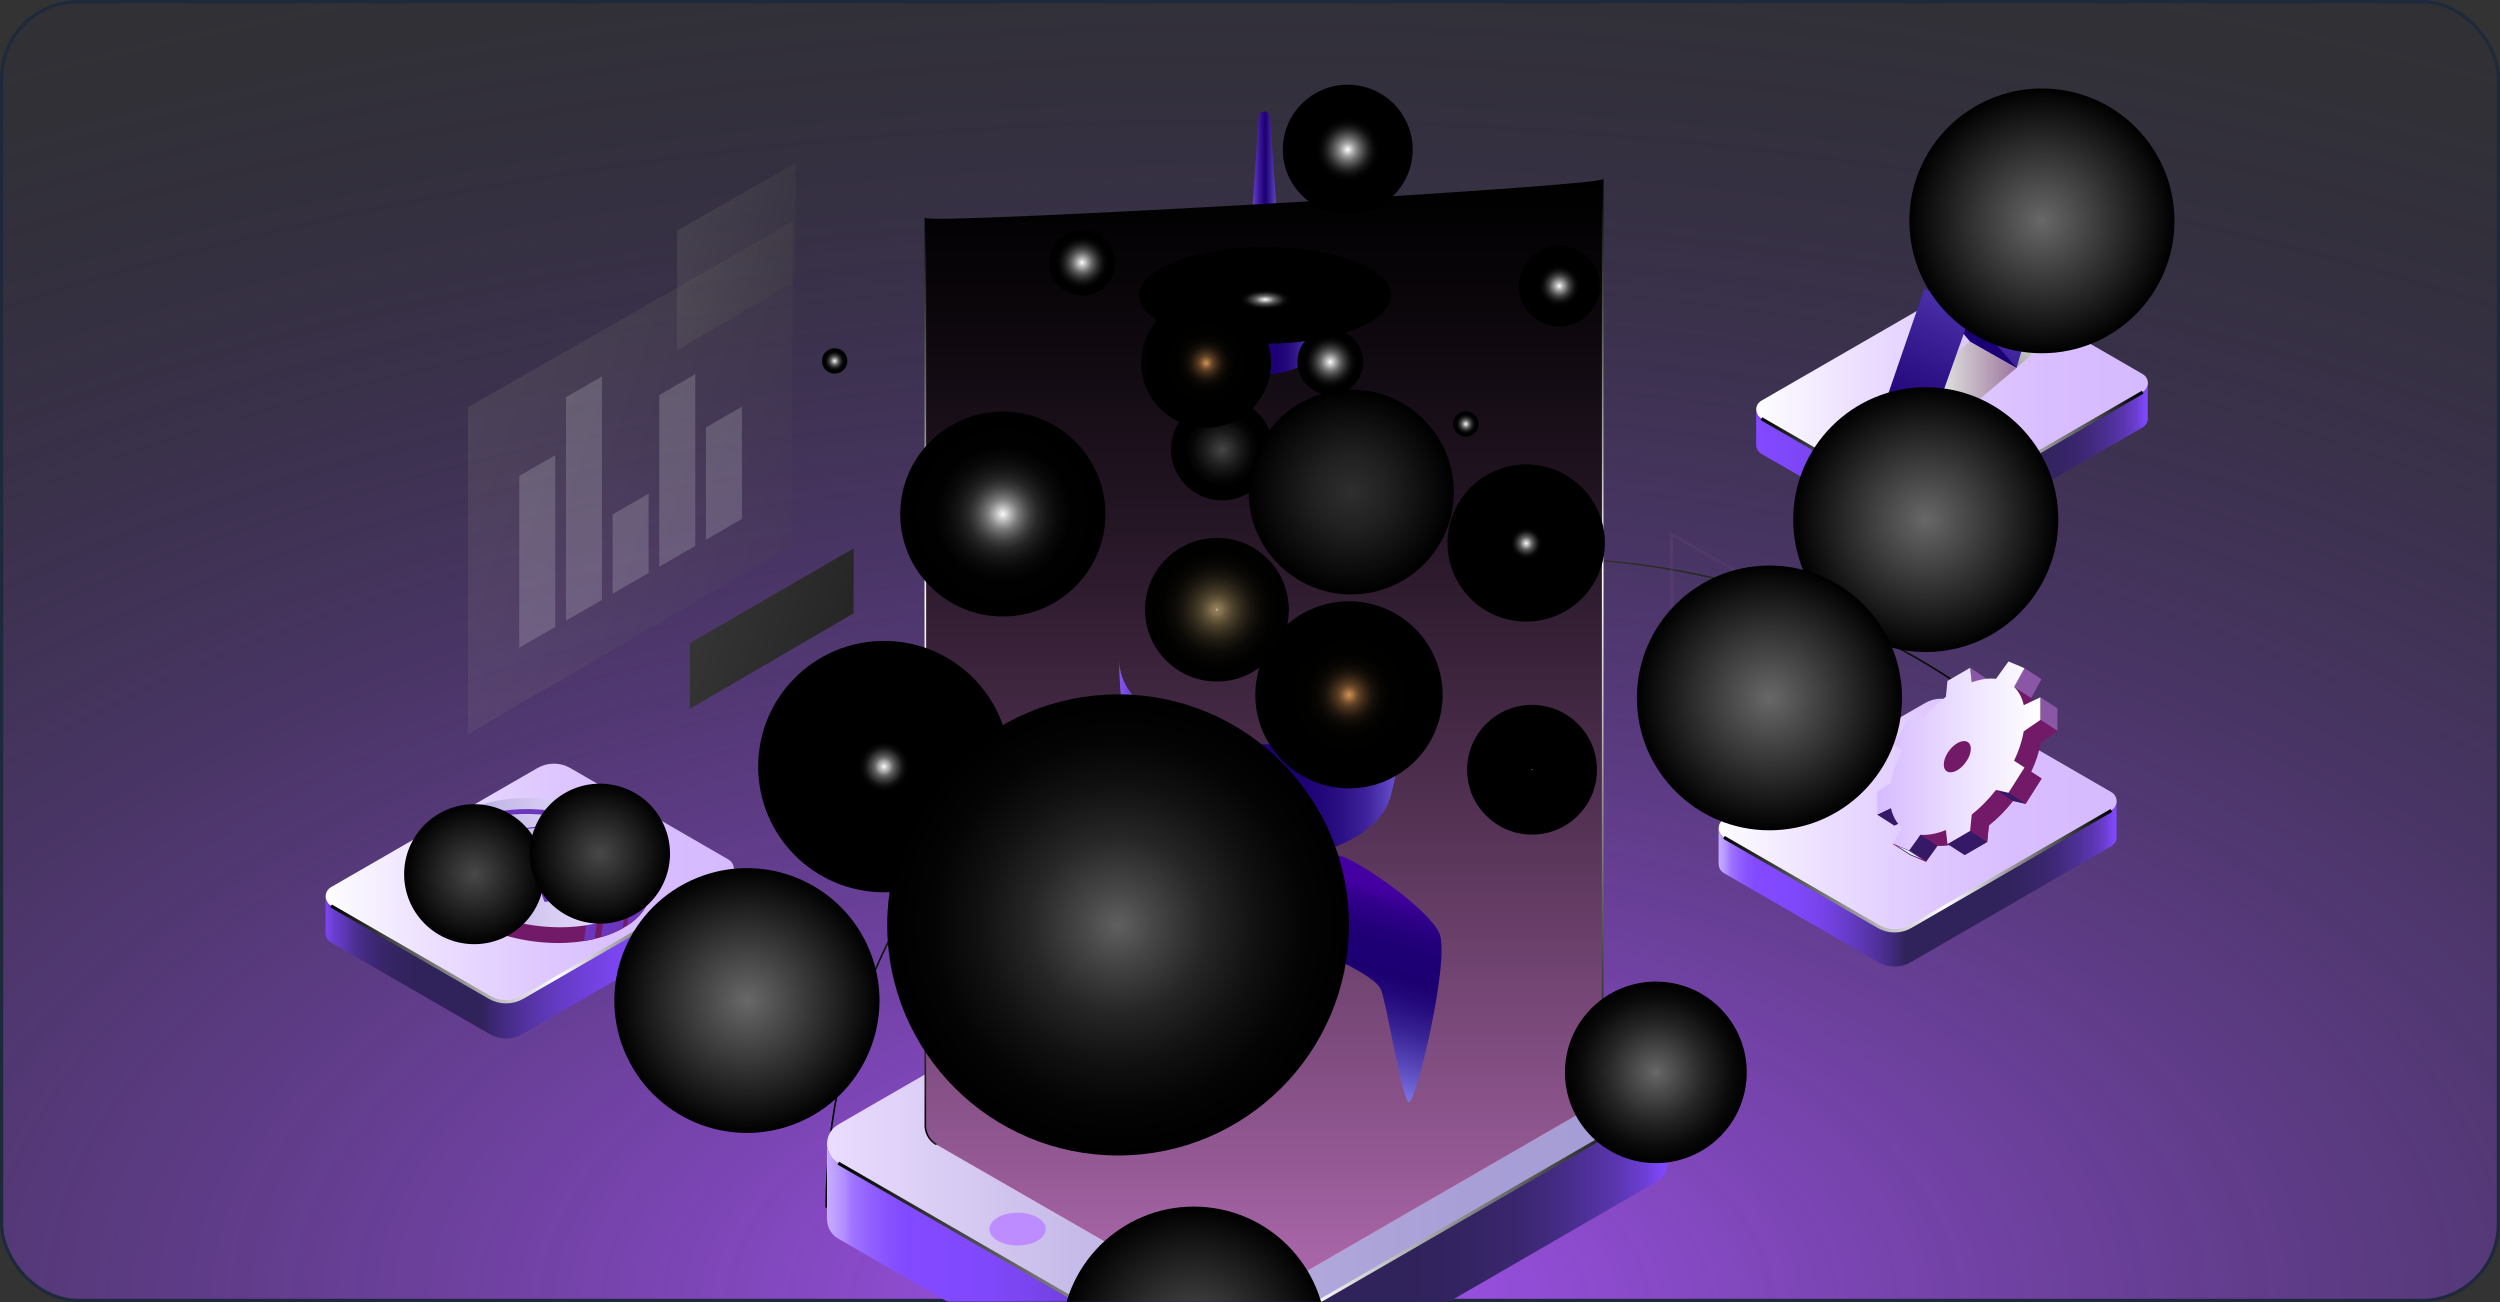
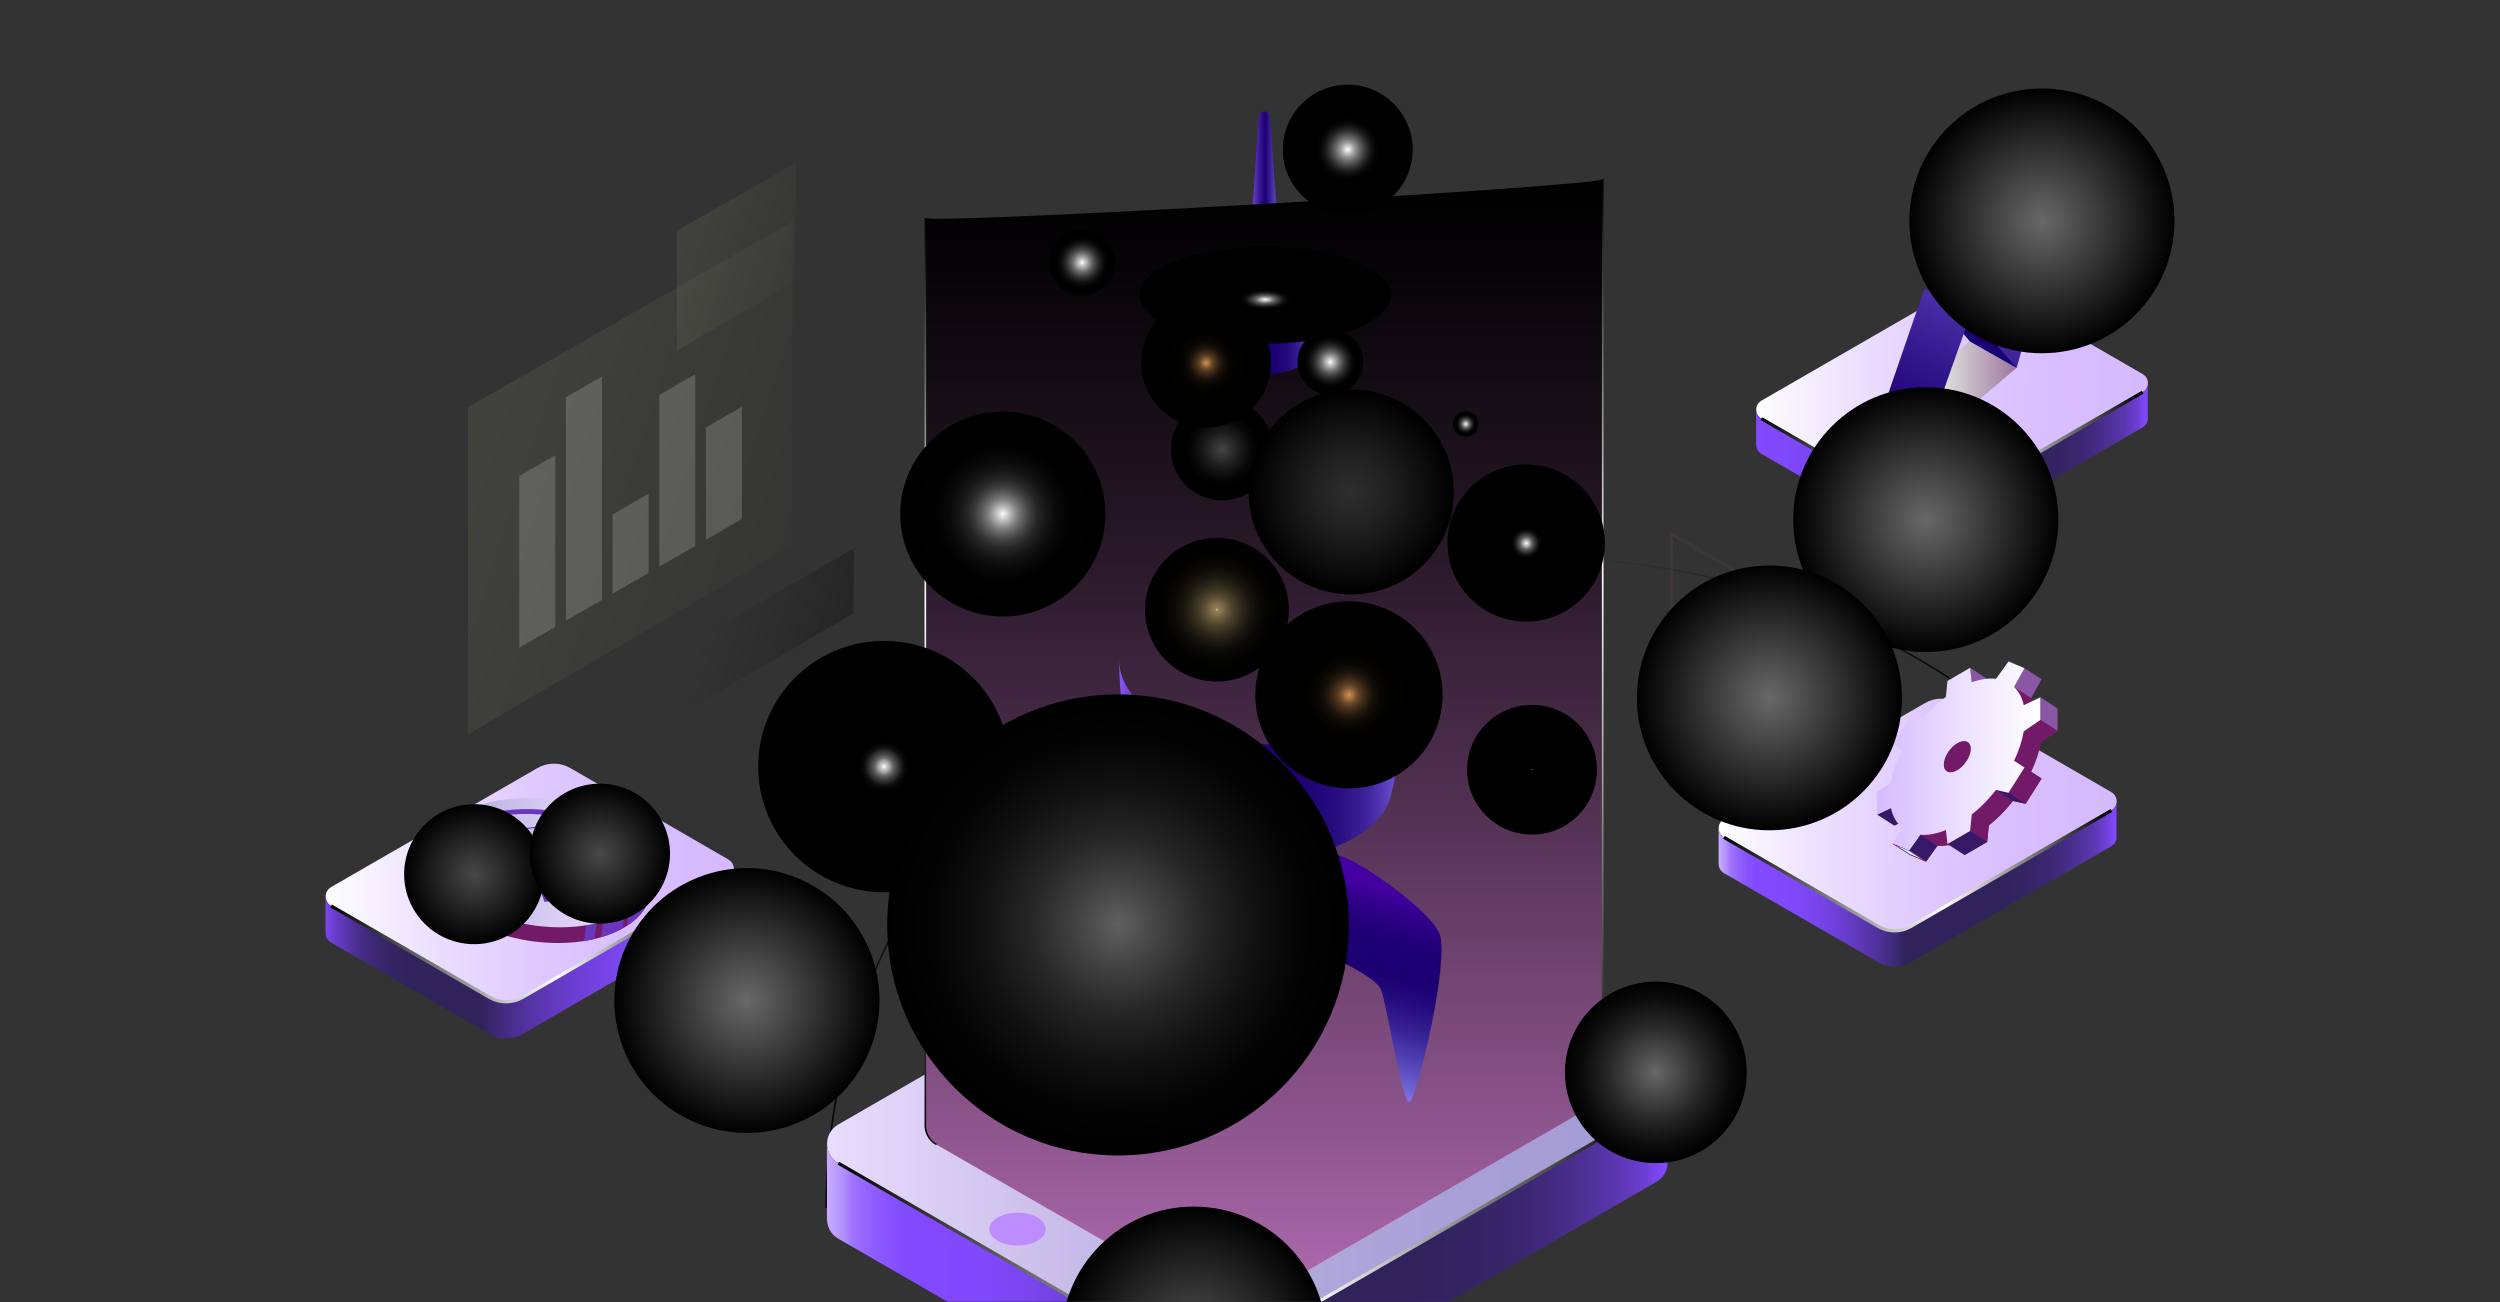
<svg xmlns="http://www.w3.org/2000/svg" width="768" height="400" viewBox="0 0 768 400" fill="none">
  <rect x="0" y="0" width="768" height="400" fill="#333333" stroke="none" />
-   <rect x="0.5" y="0.5" width="767" height="399" rx="23.5" fill="url(#paint0_radial_93_364)" stroke="#1E293B" />
  <mask id="mask0_93_364" style="mask-type:luminance" maskUnits="userSpaceOnUse" x="0" y="0" width="768" height="400">
    <rect x="0.5" y="0.5" width="767" height="399" rx="23.5" fill="white" stroke="white" />
  </mask>
  <g mask="url(#mask0_93_364)">
    <path style="mix-blend-mode:screen" d="M610.478 216.454C572.816 188.297 524.698 171.402 472.242 171.402C351.601 171.402 253.801 260.778 253.801 371.014" stroke="url(#paint1_linear_93_364)" stroke-width="0.5" stroke-miterlimit="10" />
    <path d="M541.106 128.614L587.831 155.575C590.839 157.304 594.538 157.304 597.546 155.575L658.244 120.472C660.38 119.237 660.38 116.167 658.244 114.932L611.636 87.984C608.628 86.241 604.93 86.241 601.921 87.984L541.106 123.086C538.97 124.322 538.97 127.391 541.106 128.627V128.614Z" fill="url(#paint2_linear_93_364)" />
    <path style="mix-blend-mode:multiply" d="M577.281 129.03L605.124 104.839L619.501 113.007L590.968 137.133L577.281 129.03Z" fill="url(#paint3_linear_93_364)" />
-     <path style="mix-blend-mode:multiply" d="M605.578 105.021L619.395 92.653L633.772 100.82L619.278 113.124L605.578 105.021Z" fill="url(#paint4_linear_93_364)" />
    <path d="M659.793 118.196C659.649 119.093 659.142 119.939 658.243 120.459L597.544 155.561C594.536 157.304 590.838 157.304 587.83 155.561L541.104 128.6C540.037 127.976 539.503 126.897 539.503 125.804H539.477V136.729H539.503C539.529 137.782 540.063 138.823 541.091 139.421L587.817 166.382C590.825 168.112 594.523 168.112 597.531 166.382L658.23 131.28C659.467 130.564 659.975 129.238 659.78 128.015V118.196H659.793Z" fill="url(#paint5_linear_93_364)" />
    <path style="mix-blend-mode:screen" d="M658.244 120.472L597.546 155.575C594.537 157.317 590.839 157.317 587.831 155.575L541.105 128.614" stroke="url(#paint6_linear_93_364)" stroke-miterlimit="10" />
    <path d="M619.502 113.007L629.49 77.891L636.34 81.949L629.49 53.597L608.459 65.874L615.556 69.789L605.125 104.839L619.502 113.007Z" fill="url(#paint7_linear_93_364)" />
    <path d="M591.219 88.53L605.127 104.839L619.504 113.007L605.335 96.711L591.219 88.53Z" fill="#1B0075" />
    <path d="M577.285 129.03L590.972 137.133L605.336 96.711L591.219 88.53L577.285 129.03Z" fill="url(#paint8_linear_93_364)" />
    <path style="mix-blend-mode:color-dodge" d="M627.276 108.52C649.766 108.52 667.998 90.312 667.998 67.851C667.998 45.39 649.766 27.182 627.276 27.182C604.786 27.182 586.555 45.39 586.555 67.851C586.555 90.312 604.786 108.52 627.276 108.52Z" fill="url(#paint9_radial_93_364)" />
    <path style="mix-blend-mode:color-dodge" d="M591.597 200.302C614.087 200.302 632.319 182.094 632.319 159.633C632.319 137.172 614.087 118.964 591.597 118.964C569.107 118.964 550.875 137.172 550.875 159.633C550.875 182.094 569.107 200.302 591.597 200.302Z" fill="url(#paint10_radial_93_364)" />
    <g style="mix-blend-mode:color-dodge">
      <path style="mix-blend-mode:color-dodge" opacity="0.09" d="M560.237 190.819L513.473 164.08L513.681 210.796L560.25 237.913L560.237 190.819Z" stroke="url(#paint11_linear_93_364)" stroke-miterlimit="10" />
      <g opacity="0.17">
        <path d="M550.207 227.482L556.601 231.176V200.677L550.207 196.971V227.482Z" stroke="url(#paint12_linear_93_364)" stroke-miterlimit="10" />
        <path d="M541.926 222.683L548.307 226.377V186.683L541.926 182.99V222.683Z" stroke="url(#paint13_linear_93_364)" stroke-miterlimit="10" />
        <path d="M533.633 217.884L540.027 221.577V207.505L533.633 203.812V217.884Z" stroke="url(#paint14_linear_93_364)" stroke-miterlimit="10" />
        <path d="M525.352 213.098L531.733 216.792V186.293L525.352 182.586V213.098Z" stroke="url(#paint15_linear_93_364)" stroke-miterlimit="10" />
        <path d="M517.055 208.299L523.449 211.993V192.055L517.055 188.348V208.299Z" stroke="url(#paint16_linear_93_364)" stroke-miterlimit="10" />
      </g>
    </g>
-     <path d="M257.499 357.32L357.76 415.182C364.207 418.902 372.163 418.902 378.597 415.182L508.862 339.84C513.433 337.2 513.433 330.606 508.862 327.953L408.861 270.116C402.415 266.384 394.471 266.384 388.025 270.116L257.512 345.446C252.928 348.086 252.928 354.693 257.512 357.333L257.499 357.32Z" fill="url(#paint17_linear_93_364)" />
+     <path d="M257.499 357.32L357.76 415.182C364.207 418.902 372.163 418.902 378.597 415.182L508.862 339.84L408.861 270.116C402.415 266.384 394.471 266.384 388.025 270.116L257.512 345.446C252.928 348.086 252.928 354.693 257.512 357.333L257.499 357.32Z" fill="url(#paint17_linear_93_364)" />
    <path d="M287.689 351.623L368.247 398.001C374.484 401.591 382.168 401.591 388.406 397.988L488.953 339.905C493.55 337.252 493.55 330.619 488.953 327.965L408.474 281.574C402.236 277.984 394.552 277.984 388.315 281.574L287.702 339.671C283.105 342.324 283.105 348.97 287.702 351.61L287.689 351.623Z" fill="#E9A1BE" />
    <path d="M356.291 249.242C356.291 249.242 344.922 254.925 344.101 259.243C343.281 263.561 346.537 277.633 346.537 277.633L362.515 267.085L356.291 249.229V249.242Z" fill="url(#paint18_linear_93_364)" />
    <path d="M420.072 249.242C420.072 249.242 431.441 254.925 432.262 259.243C433.069 263.574 429.826 277.633 429.826 277.633L413.848 267.085L420.072 249.229V249.242Z" fill="url(#paint19_linear_93_364)" />
    <path d="M406.885 299.795C406.885 309.419 399.071 384.605 389.435 384.605C379.798 384.605 371.984 309.419 371.984 299.795C371.984 290.171 379.798 282.367 389.435 282.367C399.071 282.367 406.885 290.171 406.885 299.795Z" fill="url(#paint20_linear_93_364)" />
    <path d="M433.057 202.655C433.057 171.975 404.068 103.37 404.068 103.37H372.801C372.801 103.37 343.812 171.975 343.812 202.655C343.812 233.336 357.773 281.73 370.014 292.187H370.053C373.856 295.789 380.654 298.196 388.454 298.196C396.945 298.196 404.277 295.334 407.806 291.185C419.774 278.96 433.07 232.452 433.07 202.655H433.057Z" fill="url(#paint21_radial_93_364)" />
    <path style="mix-blend-mode:color-dodge" opacity="0.38" d="M387.244 297.116H387.205C374.391 286.165 359.754 235.456 359.754 203.319C359.754 175.76 382.074 119.003 388.442 103.37H372.789C372.789 103.37 343.801 171.975 343.801 202.655C343.801 233.336 357.761 281.73 370.002 292.187H370.041C373.844 295.789 380.642 298.196 388.442 298.196C388.468 298.196 388.494 298.196 388.521 298.196C388.065 297.844 387.635 297.493 387.244 297.129V297.116Z" fill="url(#paint22_linear_93_364)" />
    <path d="M398.963 84.797C398.963 88.179 394.248 90.923 388.44 90.923C382.632 90.923 377.918 88.179 377.918 84.797C377.918 81.416 382.632 78.671 388.44 78.671C394.248 78.671 398.963 81.416 398.963 84.797Z" fill="#5B38BA" />
    <path d="M390.187 35.896C390.031 33.711 386.814 33.711 386.671 35.896L383.324 84.784C383.324 86.423 385.616 87.762 388.429 87.762C391.242 87.762 393.534 86.436 393.534 84.784L390.174 35.896H390.187Z" fill="url(#paint23_linear_93_364)" />
    <path d="M512.209 334.962C511.909 336.887 510.802 338.721 508.875 339.827L378.61 415.169C372.163 418.901 364.22 418.901 357.773 415.169L257.512 357.306C255.207 355.98 254.061 353.639 254.074 351.324H254.035V374.76L254.087 374.786C254.152 377.023 255.285 379.247 257.512 380.521L357.773 438.384C364.22 442.104 372.176 442.104 378.61 438.384L508.875 363.042C511.519 361.507 512.626 358.672 512.209 356.032V334.962Z" fill="url(#paint24_linear_93_364)" />
    <path style="mix-blend-mode:screen" d="M508.875 339.839L378.609 415.182C372.163 418.914 364.219 418.914 357.773 415.182L257.512 357.319" stroke="url(#paint25_linear_93_364)" stroke-miterlimit="10" />
    <path d="M529.608 257.253L577.075 284.643C580.122 286.399 583.886 286.399 586.946 284.643L648.621 248.981C650.783 247.733 650.783 244.612 648.621 243.35L601.271 215.96C598.224 214.191 594.46 214.191 591.4 215.96L529.608 251.622C527.433 252.87 527.433 256.005 529.608 257.253Z" fill="url(#paint26_linear_93_364)" />
    <path d="M650.197 246.666C650.053 247.576 649.532 248.448 648.621 248.968L586.946 284.63C583.898 286.399 580.135 286.399 577.075 284.63L529.607 257.24C528.513 256.615 527.979 255.51 527.979 254.404H527.953V265.498H527.979C528.005 266.578 528.552 267.618 529.594 268.23L577.062 295.62C580.109 297.375 583.872 297.375 586.933 295.62L648.608 259.958C649.858 259.23 650.379 257.89 650.184 256.641V246.666H650.197Z" fill="url(#paint27_linear_93_364)" />
    <path style="mix-blend-mode:screen" d="M648.619 248.968L586.944 284.63C583.897 286.399 580.133 286.399 577.073 284.63L529.605 257.24" stroke="url(#paint28_linear_93_364)" stroke-miterlimit="10" />
    <path d="M321.269 377.582C321.269 380.366 317.389 382.629 312.609 382.629C307.83 382.629 303.949 380.366 303.949 377.582C303.949 374.799 307.83 372.536 312.609 372.536C317.389 372.536 321.269 374.799 321.269 377.582Z" fill="#BD8DFF" />
    <path d="M362.783 207.233C370.572 207.233 376.887 196.42 376.887 183.081C376.887 169.743 370.572 158.93 362.783 158.93C354.994 158.93 348.68 169.743 348.68 183.081C348.68 196.42 354.994 207.233 362.783 207.233Z" fill="url(#paint29_linear_93_364)" />
    <path d="M362.786 204.137C369.575 204.137 375.079 194.71 375.079 183.081C375.079 171.452 369.575 162.025 362.786 162.025C355.996 162.025 350.492 171.452 350.492 183.081C350.492 194.71 355.996 204.137 362.786 204.137Z" fill="#1B0075" />
    <path style="mix-blend-mode:color-dodge" d="M492.364 55.027C492.286 57.264 284.406 69.099 284.263 66.94V345.159C284.093 347.643 285.226 350.192 287.688 351.61L368.246 397.988C374.483 401.578 382.167 401.578 388.405 397.975L488.952 339.892C491.466 338.435 492.599 335.782 492.364 333.259L492.39 55.014L492.364 55.027Z" fill="url(#paint30_linear_93_364)" />
    <path style="mix-blend-mode:screen" d="M488.926 339.905C491.439 338.448 492.572 335.795 492.338 333.272L492.364 55.027" stroke="url(#paint31_linear_93_364)" stroke-width="0.5" stroke-miterlimit="10" />
    <path style="mix-blend-mode:screen" d="M284.263 66.953V345.172C284.093 347.656 285.226 350.205 287.688 351.623" stroke="url(#paint32_linear_93_364)" stroke-width="0.5" stroke-miterlimit="10" />
    <path d="M404.054 103.369H404.067L398.962 84.459H398.936C398.936 84.576 398.962 84.68 398.962 84.797C398.962 88.179 394.248 90.923 388.44 90.923C382.632 90.923 377.917 88.179 377.917 84.797C377.917 84.68 377.93 84.576 377.943 84.459L372.8 103.369H372.826C372.526 104.085 372.344 104.839 372.344 105.619C372.344 110.796 379.558 114.996 388.44 114.996C397.321 114.996 404.536 110.796 404.536 105.619C404.536 104.839 404.353 104.098 404.054 103.369Z" fill="url(#paint33_linear_93_364)" />
    <path d="M349.57 244.559C352.422 255.562 368.726 263.99 388.403 263.99C408.08 263.99 424.398 255.562 427.237 244.559L427.263 244.533C430.714 230.318 432.967 215.387 433.032 203.175C432.563 217.299 412.782 228.666 388.429 228.666C364.077 228.666 343.801 217.026 343.801 202.681C343.801 214.984 346.054 230.149 349.531 244.559L349.557 244.585L349.57 244.559Z" fill="url(#paint34_linear_93_364)" />
    <path style="mix-blend-mode:color-dodge" opacity="0.09" d="M143.775 125.076L243.593 68.007L243.137 167.683L143.762 225.545L143.775 125.076Z" fill="url(#paint35_linear_93_364)" />
    <path style="mix-blend-mode:color-dodge" opacity="0.09" d="M207.988 70.868L244.504 49.994L244.334 86.449L207.988 107.622V70.868Z" fill="url(#paint36_linear_93_364)" />
    <g opacity="0.17">
      <path d="M170.576 192.575L159.52 198.974V146.223L170.576 139.824V192.575Z" fill="url(#paint37_linear_93_364)" />
      <path d="M184.916 184.278L173.859 190.677V122.033L184.916 115.634V184.278Z" fill="url(#paint38_linear_93_364)" />
      <path d="M199.252 175.993L188.195 182.379V158.032L199.252 151.646V175.993Z" fill="url(#paint39_linear_93_364)" />
      <path d="M213.587 167.696L202.531 174.094V121.343L213.587 114.944V167.696Z" fill="url(#paint40_linear_93_364)" />
      <path d="M227.914 159.411L216.871 165.797V131.306L227.914 124.92V159.411Z" fill="url(#paint41_linear_93_364)" />
    </g>
    <path style="mix-blend-mode:color-dodge" d="M211.93 197.557L262.275 168.424L262.197 188.427L211.93 217.716V197.557Z" fill="url(#paint42_linear_93_364)" />
    <path d="M632.054 224.544V217.599L626.962 220.018C626.441 217.664 625.412 215.791 623.993 214.426L627.183 208.651L622.274 206.596L618.432 211.929C616.218 211.668 613.705 212.02 610.983 213.008L610.475 208.547L603.521 212.579L603.039 217.443C600.174 219.589 597.518 222.203 595.187 225.09L591.736 224.297L586.813 232.061L589.535 233.843C587.894 237.147 586.722 240.528 586.162 243.78L581.93 246.68V253.625L586.162 251.622C586.722 254.223 587.894 256.239 589.535 257.644L586.813 262.586L591.736 264.641L595.187 259.842C597.518 260.024 600.187 259.543 603.039 258.385L603.521 262.69L610.475 258.658L610.983 253.625C613.705 251.466 616.231 248.878 618.432 246.069L622.274 246.94L627.183 239.176L623.993 237.095C625.425 234.077 626.454 231.008 626.962 228.056L632.054 224.557V224.544ZM606.555 240.008C604.264 241.334 602.401 240.554 602.401 238.265C602.401 235.976 604.264 233.037 606.555 231.697C608.847 230.371 610.71 231.151 610.71 233.44C610.71 235.729 608.847 238.668 606.555 240.008Z" fill="#721967" />
    <path d="M621.892 205.257L627.154 208.651L623.976 214.426L618.715 211.031L621.892 205.257Z" fill="#8957A6" />
    <path d="M626.789 214.205L632.05 217.599V224.544L626.789 221.15V214.205Z" fill="#8957A6" />
    <path d="M621.691 224.648L626.953 228.029L632.057 224.544L626.796 221.149L621.691 224.648Z" fill="#721967" />
    <path d="M621.898 235.768L627.159 239.163L622.249 246.914L616.988 243.519L621.898 235.768Z" fill="#721967" />
    <path d="M613.141 242.648L618.402 246.043L622.243 246.914L616.982 243.52L613.141 242.648Z" fill="#351967" />
    <path d="M605.678 250.205L610.953 253.599L610.445 258.632L605.184 255.251L605.678 250.205Z" fill="#721967" />
    <path d="M598.23 259.282L603.492 262.664L610.446 258.632L605.185 255.25L598.23 259.282Z" fill="#351967" />
    <path d="M589.898 256.434L595.159 259.829L591.695 264.628L586.434 261.233L589.898 256.434Z" fill="#351967" />
    <path d="M581.527 259.178L586.788 262.56L591.698 264.628L586.437 261.233L581.527 259.178Z" fill="#C7FFFF" stroke="#721967" stroke-width="0.25" stroke-miterlimit="10" />
    <path d="M576.629 250.23L581.89 253.612L586.122 251.609L580.861 248.214L576.629 250.23Z" fill="#351967" />
    <path d="M605.184 205.153L610.445 208.547L610.953 213.008L605.678 209.614L605.184 205.153Z" fill="#8957A6" />
    <path d="M626.792 221.15V214.205L621.7 216.624C621.179 214.27 620.151 212.397 618.731 211.031L621.922 205.257L617.012 203.202L613.17 208.534C610.957 208.274 608.443 208.625 605.721 209.613L605.214 205.153L598.26 209.184L597.778 214.048C594.913 216.194 592.256 218.809 589.925 221.696L586.474 220.902L581.551 228.667L584.273 230.449C582.632 233.752 581.46 237.134 580.9 240.385L576.668 243.285V250.23L580.9 248.228C581.46 250.829 582.632 252.845 584.273 254.249L581.551 259.191L586.474 261.246L589.925 256.447C592.256 256.629 594.926 256.148 597.778 254.99L598.26 259.295L605.214 255.264L605.721 250.23C608.443 248.071 610.97 245.483 613.17 242.674L617.012 243.545L621.922 235.781L618.731 233.7C620.164 230.683 621.192 227.613 621.7 224.661L626.792 221.163V221.15ZM601.281 236.613C598.989 237.94 597.127 237.16 597.127 234.871C597.127 232.582 598.989 229.642 601.281 228.303C603.573 226.976 605.435 227.756 605.435 230.045C605.435 232.335 603.573 235.274 601.281 236.613Z" fill="url(#paint43_linear_93_364)" />
    <path d="M366.405 262.767C370.702 264.042 375.43 283.967 370.012 292.967C370.012 292.967 354.489 299.716 352.679 303.891C350.869 308.066 346.181 338.265 344.019 338.591C341.857 338.916 331.387 294.904 334.63 286.867C337.885 278.829 363.162 261.805 366.405 262.767Z" fill="url(#paint44_linear_93_364)" />
    <path d="M410.46 262.767C406.162 264.042 401.435 283.967 406.853 292.967C406.853 292.967 422.376 299.716 424.186 303.891C425.996 308.066 430.684 338.265 432.846 338.591C435.008 338.916 445.478 294.904 442.235 286.867C438.98 278.829 413.703 261.805 410.46 262.767Z" fill="url(#paint45_linear_93_364)" />
    <path d="M101.709 278.296L150.401 306.402C153.526 308.209 157.394 308.209 160.519 306.402L223.77 269.817C225.997 268.529 225.997 265.33 223.77 264.042L175.209 235.95C172.084 234.142 168.216 234.142 165.09 235.95L101.709 272.522C99.482 273.809 99.482 277.009 101.709 278.296Z" fill="url(#paint46_linear_93_364)" />
    <path d="M225.398 267.437C225.254 268.373 224.72 269.257 223.783 269.804L160.532 306.389C157.406 308.196 153.539 308.196 150.413 306.389L101.709 278.296C100.589 277.646 100.029 276.515 100.042 275.383H100.016V286.763H100.042C100.068 287.869 100.628 288.935 101.709 289.559L150.4 317.665C153.526 319.472 157.393 319.472 160.519 317.665L223.77 281.08C225.059 280.338 225.593 278.96 225.385 277.672V267.45L225.398 267.437Z" fill="url(#paint47_linear_93_364)" />
    <path style="mix-blend-mode:screen" d="M223.768 269.804L160.517 306.389C157.392 308.197 153.524 308.197 150.399 306.389L101.707 278.296" stroke="url(#paint48_linear_93_364)" stroke-miterlimit="10" />
    <path d="M134.517 260.647L133.462 260.504L132.811 265.33C131.365 275.994 145.195 286.672 163.687 289.169C182.18 291.666 198.354 285.046 199.799 274.382L200.45 269.556L199.395 269.413L134.517 260.647Z" fill="#721967" />
    <g style="mix-blend-mode:multiply">
      <path d="M138.932 261.233L134.518 260.634L133.463 260.491L132.812 265.316C132.278 269.218 133.814 273.12 136.849 276.618L138.932 261.233Z" fill="#6B35BC" />
      <path d="M194.709 268.776L192.586 284.409C196.623 281.807 199.241 278.374 199.787 274.368L200.439 269.543L199.384 269.4L194.696 268.763L194.709 268.776Z" fill="#6B35BC" />
      <path d="M146.823 262.299L140.637 261.466L138.371 278.205C139.986 279.765 141.913 281.209 144.088 282.536L146.823 262.299Z" fill="#6B35BC" />
      <path d="M151.877 262.988L148.778 262.572L145.926 283.603C146.876 284.11 147.866 284.591 148.882 285.046L151.864 262.988H151.877Z" fill="#6B35BC" />
      <path d="M179.406 289.065C180.513 288.895 181.594 288.687 182.649 288.44L185.475 267.527L182.375 267.111L179.406 289.065Z" fill="#6B35BC" />
      <path d="M193.536 268.607L187.351 267.775L184.629 287.895C187.09 287.179 189.343 286.256 191.31 285.151L193.549 268.607H193.536Z" fill="#6B35BC" />
    </g>
    <path d="M200.433 269.535C201.878 258.865 188.055 248.19 169.56 245.693C151.064 243.196 134.9 249.821 133.455 260.491C132.011 271.161 145.833 281.835 164.329 284.333C182.824 286.83 198.989 280.205 200.433 269.535Z" fill="url(#paint49_linear_93_364)" />
    <g style="mix-blend-mode:multiply">
      <path d="M168.911 250.529C184.785 252.675 197.339 261.402 196.974 269.842C197.027 269.595 197.079 269.348 197.118 269.101C198.29 260.439 185.475 251.244 169.119 249.033C152.763 246.822 137.969 252.285 136.784 260.946C136.745 261.193 136.732 261.454 136.719 261.701C138.62 253.468 153.036 248.383 168.911 250.529Z" fill="#6B35BC" />
    </g>
    <g style="mix-blend-mode:multiply">
      <path d="M181.201 272.73C181.813 272.236 182.282 271.729 182.633 271.208C183.923 269.244 183.376 267.033 181.136 265.161C179.56 263.847 177.568 263.041 175.015 262.69C172.684 262.377 170.262 262.494 168.178 262.677L163.816 259.308C164.805 259.087 165.743 258.944 166.42 258.931L167.332 258.905L165.678 253.963H165.183C163.217 254.028 160.716 254.47 158.437 255.159L155.755 253.091L149.66 255.588L152.668 257.903C152.095 258.359 151.64 258.814 151.301 259.295C149.934 261.233 150.428 263.457 152.629 265.395C154.192 266.76 156.237 267.606 158.893 267.957C161.263 268.282 163.764 268.152 165.743 267.983L170.197 271.416C168.816 271.781 167.423 272.015 166.368 272.054L165.444 272.093L167.241 277.022H167.736C170.054 276.918 172.945 276.359 175.51 275.526L178.063 277.503L184.157 275.006L181.188 272.717L181.201 272.73ZM175.823 268.581L174.533 267.593C174.937 267.671 175.25 267.801 175.432 267.957C175.823 268.282 175.875 268.438 175.823 268.581ZM159.375 263.08C158.945 262.989 158.633 262.872 158.45 262.703C158.06 262.364 157.995 262.182 158.034 262.039L159.375 263.08Z" fill="#6B35BC" />
    </g>
    <path d="M167.961 262.91L162.413 258.58C163.898 258.163 165.408 257.916 166.398 257.89L165.187 254.34C163.325 254.379 160.824 254.782 158.467 255.497L155.863 253.468L151.344 255.289L154.092 257.435C153.31 257.942 152.646 258.514 152.216 259.139C151.096 260.751 151.539 262.572 153.453 264.263C156.67 267.111 161.762 267.072 166.02 266.747L171.62 271.117C169.836 271.676 167.896 272.027 166.502 272.079L167.817 275.63C169.979 275.565 172.896 275.058 175.54 274.186L178.027 276.124L182.546 274.303L179.85 272.197C180.671 271.65 181.335 271.039 181.765 270.376C182.819 268.737 182.325 266.942 180.384 265.303C177.129 262.559 172.271 262.585 167.948 262.923L167.961 262.91ZM158.233 262.663C157.543 262.052 157.412 261.545 157.803 260.973C157.894 260.843 157.998 260.725 158.129 260.608L161.658 263.366C160.004 263.379 158.845 263.21 158.233 262.663ZM176.139 268.62C176.048 268.763 175.93 268.893 175.8 269.023L172.323 266.305C173.938 266.292 175.097 266.461 175.709 266.968C176.386 267.54 176.517 268.035 176.139 268.607V268.62Z" fill="url(#paint50_linear_93_364)" />
    <path style="mix-blend-mode:color-dodge" d="M160.899 283.753C169.305 275.357 169.305 261.745 160.899 253.35C152.492 244.954 138.862 244.954 130.456 253.35C122.049 261.745 122.049 275.357 130.456 283.753C138.862 292.149 152.492 292.149 160.899 283.753Z" fill="url(#paint51_radial_93_364)" />
    <path style="mix-blend-mode:color-dodge" d="M205.241 267.219C207.992 255.668 200.846 244.077 189.28 241.329C177.714 238.582 166.108 245.718 163.356 257.269C160.605 268.82 167.751 280.411 179.317 283.159C190.883 285.907 202.489 278.77 205.241 267.219Z" fill="url(#paint52_radial_93_364)" />
    <path style="mix-blend-mode:color-dodge" d="M528.42 349.144C539.323 338.254 539.323 320.599 528.42 309.71C517.516 298.82 499.838 298.82 488.934 309.71C478.031 320.599 478.031 338.254 488.934 349.144C499.838 360.033 517.516 360.033 528.42 349.144Z" fill="url(#paint53_radial_93_364)" />
    <path style="mix-blend-mode:color-dodge" d="M244.74 345.057C265.585 336.625 275.639 312.913 267.196 292.095C258.753 271.277 235.01 261.236 214.165 269.668C193.32 278.1 183.266 301.812 191.709 322.63C200.153 343.448 223.895 353.489 244.74 345.057Z" fill="url(#paint54_radial_93_364)" />
    <path style="mix-blend-mode:color-dodge" d="M543.577 255.068C566.067 255.068 584.299 236.86 584.299 214.399C584.299 191.939 566.067 173.73 543.577 173.73C521.087 173.73 502.855 191.939 502.855 214.399C502.855 236.86 521.087 255.068 543.577 255.068Z" fill="url(#paint55_radial_93_364)" />
    <path style="mix-blend-mode:color-dodge" d="M366.745 452.001C389.235 452.001 407.467 433.793 407.467 411.332C407.467 388.872 389.235 370.664 366.745 370.664C344.255 370.664 326.023 388.872 326.023 411.332C326.023 433.793 344.255 452.001 366.745 452.001Z" fill="url(#paint56_radial_93_364)" />
    <path style="mix-blend-mode:color-dodge" d="M414.029 65.861C425.047 65.861 433.979 56.94 433.979 45.936C433.979 34.932 425.047 26.011 414.029 26.011C403.01 26.011 394.078 34.932 394.078 45.936C394.078 56.94 403.01 65.861 414.029 65.861Z" fill="url(#paint57_radial_93_364)" />
    <path style="mix-blend-mode:color-dodge" d="M470.638 256.395C481.657 256.395 490.589 247.474 490.589 236.47C490.589 225.466 481.657 216.545 470.638 216.545C459.62 216.545 450.688 225.466 450.688 236.47C450.688 247.474 459.62 256.395 470.638 256.395Z" fill="url(#paint58_radial_93_364)" />
-     <path style="mix-blend-mode:color-dodge" d="M491.11 90.737C492.693 84.07 488.564 77.383 481.888 75.802C475.212 74.221 468.516 78.344 466.933 85.012C465.35 91.679 469.479 98.366 476.155 99.947C482.831 101.528 489.527 97.405 491.11 90.737Z" fill="url(#paint59_radial_93_364)" />
    <path style="mix-blend-mode:color-dodge" d="M408.676 121.291C403.089 121.291 398.57 116.778 398.57 111.199C398.57 105.619 403.089 101.106 408.676 101.106C414.263 101.106 418.781 105.619 418.781 111.199C418.781 116.778 414.263 121.291 408.676 121.291Z" fill="url(#paint60_radial_93_364)" />
    <path style="mix-blend-mode:color-dodge" d="M334.138 90.624C327.223 91.755 321.324 85.877 322.457 78.958C323.147 74.77 326.52 71.401 330.713 70.712C337.628 69.581 343.527 75.459 342.394 82.378C341.704 86.566 338.331 89.934 334.138 90.624Z" fill="url(#paint61_radial_93_364)" />
-     <path style="mix-blend-mode:color-dodge" d="M257.065 114.723C254.395 115.165 252.116 112.889 252.559 110.223C252.82 108.61 254.122 107.31 255.75 107.037C258.419 106.595 260.698 108.871 260.256 111.537C259.995 113.149 258.693 114.45 257.065 114.723Z" fill="url(#paint62_radial_93_364)" />
    <path style="mix-blend-mode:color-dodge" d="M450.96 134.089C448.29 134.531 446.011 132.255 446.454 129.589C446.714 127.976 448.017 126.676 449.644 126.402C452.314 125.96 454.593 128.236 454.15 130.902C453.89 132.515 452.587 133.816 450.96 134.089Z" fill="url(#paint63_radial_93_364)" />
    <path style="mix-blend-mode:color-dodge" d="M388.66 105.58C410.014 105.58 427.324 98.925 427.324 90.715C427.324 82.505 410.014 75.849 388.66 75.849C367.307 75.849 349.996 82.505 349.996 90.715C349.996 98.925 367.307 105.58 388.66 105.58Z" fill="url(#paint64_radial_93_364)" />
    <path style="mix-blend-mode:color-dodge" d="M271.574 274.108C292.928 274.108 310.239 256.82 310.239 235.494C310.239 214.168 292.928 196.88 271.574 196.88C250.221 196.88 232.91 214.168 232.91 235.494C232.91 256.82 250.221 274.108 271.574 274.108Z" fill="url(#paint65_radial_93_364)" />
    <path style="mix-blend-mode:color-dodge" d="M343.472 354.965C382.641 354.965 414.393 323.254 414.393 284.136C414.393 245.018 382.641 213.307 343.472 213.307C304.303 213.307 272.551 245.018 272.551 284.136C272.551 323.254 304.303 354.965 343.472 354.965Z" fill="url(#paint66_radial_93_364)" />
    <path style="mix-blend-mode:color-dodge" d="M492.728 170.536C494.784 157.364 485.759 145.021 472.569 142.968C459.38 140.914 447.021 149.928 444.965 163.101C442.909 176.273 451.934 188.616 465.124 190.669C478.313 192.722 490.672 183.709 492.728 170.536Z" fill="url(#paint67_radial_93_364)" />
    <path style="mix-blend-mode:color-dodge" d="M442.791 218.083C445.353 202.424 434.719 187.655 419.039 185.097C403.36 182.538 388.572 193.158 386.01 208.817C383.448 224.477 394.082 239.245 409.762 241.804C425.441 244.363 440.229 233.742 442.791 218.083Z" fill="url(#paint68_radial_93_364)" />
    <path style="mix-blend-mode:color-dodge" d="M390.682 141.629C392.661 133.209 387.431 124.782 379.001 122.806C370.57 120.829 362.132 126.052 360.153 134.472C358.174 142.891 363.404 151.318 371.835 153.295C380.265 155.271 388.703 150.048 390.682 141.629Z" fill="url(#paint69_radial_93_364)" />
    <path style="mix-blend-mode:color-dodge" d="M388.838 119.343C393.207 109.241 388.549 97.514 378.433 93.151C368.318 88.788 356.576 93.44 352.207 103.542C347.839 113.645 352.497 125.371 362.612 129.734C372.728 134.098 384.469 129.445 388.838 119.343Z" fill="url(#paint70_radial_93_364)" />
    <path style="mix-blend-mode:color-dodge" d="M415.097 182.613C432.502 182.613 446.612 168.522 446.612 151.139C446.612 133.757 432.502 119.666 415.097 119.666C397.692 119.666 383.582 133.757 383.582 151.139C383.582 168.522 397.692 182.613 415.097 182.613Z" fill="url(#paint71_radial_93_364)" />
    <path style="mix-blend-mode:color-dodge" d="M308.066 189.389C325.471 189.389 339.58 175.298 339.58 157.915C339.58 140.533 325.471 126.441 308.066 126.441C290.66 126.441 276.551 140.533 276.551 157.915C276.551 175.298 290.66 189.389 308.066 189.389Z" fill="url(#paint72_radial_93_364)" />
    <path style="mix-blend-mode:color-dodge" d="M373.84 209.366C386.038 209.366 395.927 199.491 395.927 187.309C395.927 175.127 386.038 165.251 373.84 165.251C361.642 165.251 351.754 175.127 351.754 187.309C351.754 199.491 361.642 209.366 373.84 209.366Z" fill="url(#paint73_radial_93_364)" />
  </g>
  <defs>
    <radialGradient id="paint0_radial_93_364" cx="0" cy="0" r="1" gradientUnits="userSpaceOnUse" gradientTransform="translate(384 400) rotate(-90) scale(488.681 938.268)">
      <stop stop-color="#A855F7" />
      <stop offset="1" stop-color="#0F172A" stop-opacity="0.01" />
    </radialGradient>
    <linearGradient id="paint1_linear_93_364" x1="253.475" y1="271.052" x2="610.673" y2="271.052" gradientUnits="userSpaceOnUse">
      <stop stop-color="#000400" />
      <stop offset="0.04" stop-color="#0C100C" />
      <stop offset="0.12" stop-color="#212421" />
      <stop offset="0.2" stop-color="#2F322F" />
      <stop offset="0.31" stop-color="#383B38" />
      <stop offset="0.48" stop-color="#3B3E3B" />
      <stop offset="0.6" stop-color="#353835" />
      <stop offset="0.75" stop-color="#272A27" />
      <stop offset="0.92" stop-color="#0E120E" />
      <stop offset="0.99" stop-color="#000400" />
    </linearGradient>
    <linearGradient id="paint2_linear_93_364" x1="539.504" y1="121.773" x2="659.846" y2="121.773" gradientUnits="userSpaceOnUse">
      <stop stop-color="white" />
      <stop offset="0.04" stop-color="#FBF9FF" />
      <stop offset="0.28" stop-color="#EBDDFF" />
      <stop offset="0.52" stop-color="#DFC9FF" />
      <stop offset="0.76" stop-color="#D8BDFF" />
      <stop offset="1" stop-color="#D6BAFF" />
    </linearGradient>
    <linearGradient id="paint3_linear_93_364" x1="577.281" y1="120.979" x2="619.501" y2="120.979" gradientUnits="userSpaceOnUse">
      <stop stop-color="#A3A3A3" />
      <stop offset="0.49" stop-color="#DCDCDC" />
      <stop offset="1" stop-color="#9D769D" />
    </linearGradient>
    <linearGradient id="paint4_linear_93_364" x1="614.616" y1="109.898" x2="624.704" y2="95.944" gradientUnits="userSpaceOnUse">
      <stop stop-color="#A3A3A3" />
      <stop offset="1" stop-color="white" />
    </linearGradient>
    <linearGradient id="paint5_linear_93_364" x1="539.49" y1="142.946" x2="659.832" y2="142.946" gradientUnits="userSpaceOnUse">
      <stop stop-color="#8249FF" />
      <stop offset="0.07" stop-color="#8048FB" />
      <stop offset="0.15" stop-color="#7A45EF" />
      <stop offset="0.22" stop-color="#7040DB" />
      <stop offset="0.29" stop-color="#623ABF" />
      <stop offset="0.37" stop-color="#50319B" />
      <stop offset="0.44" stop-color="#3B2770" />
      <stop offset="0.47" stop-color="#30225A" />
      <stop offset="0.69" stop-color="#30225B" />
      <stop offset="0.76" stop-color="#342462" />
      <stop offset="0.82" stop-color="#3A266E" />
      <stop offset="0.86" stop-color="#422A7F" />
      <stop offset="0.9" stop-color="#4D3095" />
      <stop offset="0.94" stop-color="#5B36B0" />
      <stop offset="0.97" stop-color="#6B3ED0" />
      <stop offset="0.99" stop-color="#7D46F5" />
      <stop offset="1" stop-color="#8249FF" />
    </linearGradient>
    <linearGradient id="paint6_linear_93_364" x1="540.78" y1="138.719" x2="658.57" y2="138.719" gradientUnits="userSpaceOnUse">
      <stop stop-color="#000400" />
      <stop offset="0.57" stop-color="white" />
      <stop offset="0.99" stop-color="#000400" />
    </linearGradient>
    <linearGradient id="paint7_linear_93_364" x1="594.017" y1="135.221" x2="631.936" y2="53.078" gradientUnits="userSpaceOnUse">
      <stop stop-color="#1C0072" />
      <stop offset="0.2" stop-color="#2C1186" />
      <stop offset="0.6" stop-color="#583DB9" />
      <stop offset="1" stop-color="#876EF2" />
    </linearGradient>
    <linearGradient id="paint8_linear_93_364" x1="583.067" y1="130.162" x2="620.986" y2="48.019" gradientUnits="userSpaceOnUse">
      <stop stop-color="#1C0072" />
      <stop offset="0.27" stop-color="#351A90" />
      <stop offset="0.85" stop-color="#755CDD" />
      <stop offset="1" stop-color="#876EF2" />
    </linearGradient>
    <radialGradient id="paint9_radial_93_364" cx="0" cy="0" r="1" gradientUnits="userSpaceOnUse" gradientTransform="translate(627.276 67.851) scale(40.722 40.669)">
      <stop stop-color="#686868" />
      <stop offset="1" />
    </radialGradient>
    <radialGradient id="paint10_radial_93_364" cx="0" cy="0" r="1" gradientUnits="userSpaceOnUse" gradientTransform="translate(591.597 159.633) scale(40.722 40.669)">
      <stop stop-color="#686868" />
      <stop offset="1" />
    </radialGradient>
    <linearGradient id="paint11_linear_93_364" x1="512.809" y1="201.003" x2="560.901" y2="201.003" gradientUnits="userSpaceOnUse">
      <stop stop-color="#B06BB1" />
      <stop offset="1" stop-color="#563456" />
    </linearGradient>
    <linearGradient id="paint12_linear_93_364" x1="549.556" y1="214.073" x2="557.252" y2="214.073" gradientUnits="userSpaceOnUse">
      <stop stop-color="#B06BB1" />
      <stop offset="1" stop-color="#563456" />
    </linearGradient>
    <linearGradient id="paint13_linear_93_364" x1="541.275" y1="204.683" x2="548.958" y2="204.683" gradientUnits="userSpaceOnUse">
      <stop stop-color="#B06BB1" />
      <stop offset="1" stop-color="#563456" />
    </linearGradient>
    <linearGradient id="paint14_linear_93_364" x1="532.982" y1="212.694" x2="540.678" y2="212.694" gradientUnits="userSpaceOnUse">
      <stop stop-color="#B06BB1" />
      <stop offset="1" stop-color="#563456" />
    </linearGradient>
    <linearGradient id="paint15_linear_93_364" x1="524.7" y1="199.689" x2="532.384" y2="199.689" gradientUnits="userSpaceOnUse">
      <stop stop-color="#B06BB1" />
      <stop offset="1" stop-color="#563456" />
    </linearGradient>
    <linearGradient id="paint16_linear_93_364" x1="516.404" y1="200.17" x2="524.1" y2="200.17" gradientUnits="userSpaceOnUse">
      <stop stop-color="#B06BB1" />
      <stop offset="1" stop-color="#563456" />
    </linearGradient>
    <linearGradient id="paint17_linear_93_364" x1="254.074" y1="342.636" x2="512.3" y2="342.636" gradientUnits="userSpaceOnUse">
      <stop stop-color="#EBDDFF" />
      <stop offset="0.06" stop-color="#E3D5FA" />
      <stop offset="0.29" stop-color="#C7BCE9" />
      <stop offset="0.52" stop-color="#B3AADD" />
      <stop offset="0.76" stop-color="#A79FD6" />
      <stop offset="1" stop-color="#A49CD4" />
    </linearGradient>
    <linearGradient id="paint18_linear_93_364" x1="353.243" y1="248.084" x2="353.243" y2="275.981" gradientUnits="userSpaceOnUse">
      <stop stop-color="#1C0072" />
      <stop offset="0.22" stop-color="#23077B" />
      <stop offset="0.59" stop-color="#381B93" />
      <stop offset="1" stop-color="#5638B7" />
    </linearGradient>
    <linearGradient id="paint19_linear_93_364" x1="423.12" y1="26.011" x2="423.12" y2="26.011" gradientUnits="userSpaceOnUse">
      <stop stop-color="#1C0072" />
      <stop offset="0.22" stop-color="#23077B" />
      <stop offset="0.59" stop-color="#381B93" />
      <stop offset="1" stop-color="#5638B7" />
    </linearGradient>
    <linearGradient id="paint20_linear_93_364" x1="389.435" y1="384.605" x2="389.435" y2="295.711" gradientUnits="userSpaceOnUse">
      <stop stop-color="#FFF9DC" />
      <stop offset="0.04" stop-color="#FCF1BA" />
      <stop offset="0.09" stop-color="#F8E789" />
      <stop offset="0.15" stop-color="#F5DE5F" />
      <stop offset="0.21" stop-color="#F3D73C" />
      <stop offset="0.26" stop-color="#F1D222" />
      <stop offset="0.32" stop-color="#F0CE0F" />
      <stop offset="0.38" stop-color="#EFCB03" />
      <stop offset="0.44" stop-color="#EFCB00" />
      <stop offset="0.53" stop-color="#EBC106" />
      <stop offset="0.66" stop-color="#E1A617" />
      <stop offset="0.84" stop-color="#D17B33" />
      <stop offset="0.89" stop-color="#CD6F3C" />
      <stop offset="1" stop-color="#C34435" />
    </linearGradient>
    <radialGradient id="paint21_radial_93_364" cx="0" cy="0" r="1" gradientUnits="userSpaceOnUse" gradientTransform="translate(363.425 202.934) scale(69.645 239.964)">
      <stop stop-color="#716580" />
      <stop offset="1" stop-color="#FAF8FB" />
    </radialGradient>
    <linearGradient id="paint22_linear_93_364" x1="343.814" y1="200.783" x2="388.52" y2="200.783" gradientUnits="userSpaceOnUse">
      <stop stop-color="#3F3F3F" />
      <stop offset="0.21" stop-color="#373737" />
      <stop offset="1" stop-color="#1D1D1D" />
    </linearGradient>
    <linearGradient id="paint23_linear_93_364" x1="383.337" y1="61.01" x2="393.547" y2="61.01" gradientUnits="userSpaceOnUse">
      <stop stop-color="#8756F2" />
      <stop offset="0.35" stop-color="#3A1896" />
      <stop offset="0.52" stop-color="#1C0072" />
      <stop offset="0.6" stop-color="#290E82" />
      <stop offset="0.77" stop-color="#4D32AD" />
      <stop offset="1" stop-color="#876EF2" />
    </linearGradient>
    <linearGradient id="paint24_linear_93_364" x1="254.022" y1="388.078" x2="512.287" y2="388.078" gradientUnits="userSpaceOnUse">
      <stop stop-color="#C7AEFF" />
      <stop offset="0.02" stop-color="#B28FFF" />
      <stop offset="0.03" stop-color="#A075FF" />
      <stop offset="0.05" stop-color="#9261FF" />
      <stop offset="0.07" stop-color="#8953FF" />
      <stop offset="0.09" stop-color="#834BFF" />
      <stop offset="0.13" stop-color="#8249FF" />
      <stop offset="0.19" stop-color="#8048FB" />
      <stop offset="0.24" stop-color="#7A45EF" />
      <stop offset="0.29" stop-color="#7040DB" />
      <stop offset="0.34" stop-color="#623ABF" />
      <stop offset="0.4" stop-color="#50319B" />
      <stop offset="0.45" stop-color="#3B2770" />
      <stop offset="0.47" stop-color="#30225A" />
      <stop offset="0.69" stop-color="#30225B" />
      <stop offset="0.76" stop-color="#342462" />
      <stop offset="0.82" stop-color="#3A266E" />
      <stop offset="0.86" stop-color="#422A7F" />
      <stop offset="0.9" stop-color="#4D3095" />
      <stop offset="0.94" stop-color="#5B36B0" />
      <stop offset="0.97" stop-color="#6B3ED0" />
      <stop offset="0.99" stop-color="#7D46F5" />
      <stop offset="1" stop-color="#8249FF" />
    </linearGradient>
    <linearGradient id="paint25_linear_93_364" x1="257.173" y1="378.948" x2="509.2" y2="378.948" gradientUnits="userSpaceOnUse">
      <stop stop-color="#000400" />
      <stop offset="0.57" stop-color="white" />
      <stop offset="0.99" stop-color="#000400" />
    </linearGradient>
    <linearGradient id="paint26_linear_93_364" x1="527.98" y1="250.308" x2="650.236" y2="250.308" gradientUnits="userSpaceOnUse">
      <stop stop-color="white" />
      <stop offset="0.04" stop-color="#FBF9FF" />
      <stop offset="0.28" stop-color="#EBDDFF" />
      <stop offset="0.52" stop-color="#DFC9FF" />
      <stop offset="0.76" stop-color="#D8BDFF" />
      <stop offset="1" stop-color="#D6BAFF" />
    </linearGradient>
    <linearGradient id="paint27_linear_93_364" x1="527.966" y1="271.806" x2="650.236" y2="271.806" gradientUnits="userSpaceOnUse">
      <stop stop-color="#C7AEFF" />
      <stop offset="0.02" stop-color="#B28FFF" />
      <stop offset="0.03" stop-color="#A075FF" />
      <stop offset="0.05" stop-color="#9261FF" />
      <stop offset="0.07" stop-color="#8953FF" />
      <stop offset="0.09" stop-color="#834BFF" />
      <stop offset="0.13" stop-color="#8249FF" />
      <stop offset="0.19" stop-color="#8048FB" />
      <stop offset="0.24" stop-color="#7A45EF" />
      <stop offset="0.29" stop-color="#7040DB" />
      <stop offset="0.34" stop-color="#623ABF" />
      <stop offset="0.4" stop-color="#50319B" />
      <stop offset="0.45" stop-color="#3B2770" />
      <stop offset="0.47" stop-color="#30225A" />
      <stop offset="0.69" stop-color="#30225B" />
      <stop offset="0.76" stop-color="#342462" />
      <stop offset="0.82" stop-color="#3A266E" />
      <stop offset="0.86" stop-color="#422A7F" />
      <stop offset="0.9" stop-color="#4D3095" />
      <stop offset="0.94" stop-color="#5B36B0" />
      <stop offset="0.97" stop-color="#6B3ED0" />
      <stop offset="0.99" stop-color="#7D46F5" />
      <stop offset="1" stop-color="#8249FF" />
    </linearGradient>
    <linearGradient id="paint28_linear_93_364" x1="529.28" y1="267.514" x2="648.945" y2="267.514" gradientUnits="userSpaceOnUse">
      <stop stop-color="#000400" />
      <stop offset="0.57" stop-color="white" />
      <stop offset="0.99" stop-color="#000400" />
    </linearGradient>
    <linearGradient id="paint29_linear_93_364" x1="348.68" y1="183.081" x2="376.887" y2="183.081" gradientUnits="userSpaceOnUse">
      <stop stop-color="#8756F2" />
      <stop offset="0.02" stop-color="#7A4CE3" />
      <stop offset="0.07" stop-color="#5D34C0" />
      <stop offset="0.12" stop-color="#4521A4" />
      <stop offset="0.17" stop-color="#33128D" />
      <stop offset="0.23" stop-color="#26087E" />
      <stop offset="0.3" stop-color="#1E0174" />
      <stop offset="0.39" stop-color="#1C0072" />
      <stop offset="0.61" stop-color="#1D0174" />
      <stop offset="0.71" stop-color="#23087B" />
      <stop offset="0.78" stop-color="#2E1388" />
      <stop offset="0.85" stop-color="#3D229A" />
      <stop offset="0.9" stop-color="#5137B2" />
      <stop offset="0.95" stop-color="#694FCE" />
      <stop offset="1" stop-color="#876EF2" />
    </linearGradient>
    <linearGradient id="paint30_linear_93_364" x1="388.3" y1="400.694" x2="388.3" y2="55.027" gradientUnits="userSpaceOnUse">
      <stop stop-color="#B06BB1" />
      <stop offset="0.15" stop-color="#8F568F" />
      <stop offset="0.44" stop-color="#523152" />
      <stop offset="0.69" stop-color="#251625" />
      <stop offset="0.89" stop-color="#0A060A" />
      <stop offset="1" />
    </linearGradient>
    <linearGradient id="paint31_linear_93_364" x1="490.736" y1="340.191" x2="490.736" y2="55.027" gradientUnits="userSpaceOnUse">
      <stop stop-color="#000400" />
      <stop offset="0.57" stop-color="white" />
      <stop offset="0.99" stop-color="#000400" />
    </linearGradient>
    <linearGradient id="paint32_linear_93_364" x1="262.788" y1="213.047" x2="306.646" y2="206.097" gradientUnits="userSpaceOnUse">
      <stop stop-color="#000400" />
      <stop offset="0.57" stop-color="white" />
      <stop offset="0.99" stop-color="#000400" />
    </linearGradient>
    <linearGradient id="paint33_linear_93_364" x1="372.331" y1="99.728" x2="404.536" y2="99.728" gradientUnits="userSpaceOnUse">
      <stop stop-color="#8756F2" />
      <stop offset="0.02" stop-color="#7A4CE3" />
      <stop offset="0.07" stop-color="#5D34C0" />
      <stop offset="0.12" stop-color="#4521A4" />
      <stop offset="0.17" stop-color="#33128D" />
      <stop offset="0.23" stop-color="#26087E" />
      <stop offset="0.3" stop-color="#1E0174" />
      <stop offset="0.39" stop-color="#1C0072" />
      <stop offset="0.61" stop-color="#1D0174" />
      <stop offset="0.71" stop-color="#23087B" />
      <stop offset="0.78" stop-color="#2E1388" />
      <stop offset="0.85" stop-color="#3D229A" />
      <stop offset="0.9" stop-color="#5137B2" />
      <stop offset="0.95" stop-color="#694FCE" />
      <stop offset="1" stop-color="#876EF2" />
    </linearGradient>
    <linearGradient id="paint34_linear_93_364" x1="343.814" y1="233.322" x2="433.045" y2="233.322" gradientUnits="userSpaceOnUse">
      <stop stop-color="#8756F2" />
      <stop offset="0.02" stop-color="#7A4CE3" />
      <stop offset="0.07" stop-color="#5D34C0" />
      <stop offset="0.12" stop-color="#4521A4" />
      <stop offset="0.17" stop-color="#33128D" />
      <stop offset="0.23" stop-color="#26087E" />
      <stop offset="0.3" stop-color="#1E0174" />
      <stop offset="0.39" stop-color="#1C0072" />
      <stop offset="0.61" stop-color="#1D0174" />
      <stop offset="0.71" stop-color="#23087B" />
      <stop offset="0.78" stop-color="#2E1388" />
      <stop offset="0.85" stop-color="#3D229A" />
      <stop offset="0.9" stop-color="#5137B2" />
      <stop offset="0.95" stop-color="#694FCE" />
      <stop offset="1" stop-color="#876EF2" />
    </linearGradient>
    <linearGradient id="paint35_linear_93_364" x1="122.587" y1="123.958" x2="285.005" y2="176.233" gradientUnits="userSpaceOnUse">
      <stop stop-color="#FFFFC3" />
      <stop offset="0.1" stop-color="#E6E6B1" />
      <stop offset="0.55" stop-color="#7B7B62" />
      <stop offset="0.86" stop-color="#373730" />
      <stop offset="1" stop-color="#1D1D1D" />
    </linearGradient>
    <linearGradient id="paint36_linear_93_364" x1="200.24" y1="70.465" x2="259.648" y2="89.576" gradientUnits="userSpaceOnUse">
      <stop stop-color="#FFFFC3" />
      <stop offset="0.1" stop-color="#E6E6B1" />
      <stop offset="0.55" stop-color="#7B7B62" />
      <stop offset="0.86" stop-color="#373730" />
      <stop offset="1" stop-color="#1D1D1D" />
    </linearGradient>
    <linearGradient id="paint37_linear_93_364" x1="397.733" y1="36.929" x2="458.46" y2="-4.726" gradientUnits="userSpaceOnUse">
      <stop stop-color="white" />
      <stop offset="0.16" stop-color="#E5D4E5" />
      <stop offset="0.33" stop-color="#D0B1D0" />
      <stop offset="0.49" stop-color="#C095BF" />
      <stop offset="0.66" stop-color="#B481B3" />
      <stop offset="0.83" stop-color="#AD75AC" />
      <stop offset="1" stop-color="#AB72AA" />
    </linearGradient>
    <linearGradient id="paint38_linear_93_364" x1="394.341" y1="31.976" x2="455.076" y2="-9.666" gradientUnits="userSpaceOnUse">
      <stop stop-color="white" />
      <stop offset="0.16" stop-color="#E5D4E5" />
      <stop offset="0.33" stop-color="#D0B1D0" />
      <stop offset="0.49" stop-color="#C095BF" />
      <stop offset="0.66" stop-color="#B481B3" />
      <stop offset="0.83" stop-color="#AD75AC" />
      <stop offset="1" stop-color="#AB72AA" />
    </linearGradient>
    <linearGradient id="paint39_linear_93_364" x1="405.745" y1="48.6" x2="466.469" y2="6.965" gradientUnits="userSpaceOnUse">
      <stop stop-color="white" />
      <stop offset="0.16" stop-color="#E5D4E5" />
      <stop offset="0.33" stop-color="#D0B1D0" />
      <stop offset="0.49" stop-color="#C095BF" />
      <stop offset="0.66" stop-color="#B481B3" />
      <stop offset="0.83" stop-color="#AD75AC" />
      <stop offset="1" stop-color="#AB72AA" />
    </linearGradient>
    <linearGradient id="paint40_linear_93_364" x1="399.278" y1="39.173" x2="460.002" y2="-2.463" gradientUnits="userSpaceOnUse">
      <stop stop-color="white" />
      <stop offset="0.16" stop-color="#E5D4E5" />
      <stop offset="0.33" stop-color="#D0B1D0" />
      <stop offset="0.49" stop-color="#C095BF" />
      <stop offset="0.66" stop-color="#B481B3" />
      <stop offset="0.83" stop-color="#AD75AC" />
      <stop offset="1" stop-color="#AB72AA" />
    </linearGradient>
    <linearGradient id="paint41_linear_93_364" x1="404.278" y1="46.468" x2="465.014" y2="4.826" gradientUnits="userSpaceOnUse">
      <stop stop-color="white" />
      <stop offset="0.16" stop-color="#E5D4E5" />
      <stop offset="0.33" stop-color="#D0B1D0" />
      <stop offset="0.49" stop-color="#C095BF" />
      <stop offset="0.66" stop-color="#B481B3" />
      <stop offset="0.83" stop-color="#AD75AC" />
      <stop offset="1" stop-color="#AB72AA" />
    </linearGradient>
    <linearGradient id="paint42_linear_93_364" x1="189.361" y1="178.763" x2="282.414" y2="206.714" gradientUnits="userSpaceOnUse">
      <stop stop-color="#3F3F3F" />
      <stop offset="0.21" stop-color="#373737" />
      <stop offset="1" stop-color="#1D1D1D" />
    </linearGradient>
    <linearGradient id="paint43_linear_93_364" x1="576.629" y1="232.217" x2="626.792" y2="232.217" gradientUnits="userSpaceOnUse">
      <stop stop-color="#D6BAFF" />
      <stop offset="0.61" stop-color="#F0E7FF" />
      <stop offset="1" stop-color="white" />
    </linearGradient>
    <linearGradient id="paint44_linear_93_364" x1="348.369" y1="271.637" x2="364.763" y2="335.284" gradientUnits="userSpaceOnUse">
      <stop stop-color="#4A00A9" />
      <stop offset="0.01" stop-color="#4500A3" />
      <stop offset="0.09" stop-color="#33008D" />
      <stop offset="0.17" stop-color="#26007E" />
      <stop offset="0.26" stop-color="#1E0074" />
      <stop offset="0.39" stop-color="#1C0072" />
      <stop offset="0.48" stop-color="#23097B" />
      <stop offset="0.62" stop-color="#372193" />
      <stop offset="0.79" stop-color="#5949BB" />
      <stop offset="1" stop-color="#8781F2" />
    </linearGradient>
    <linearGradient id="paint45_linear_93_364" x1="428.718" y1="274.394" x2="410.802" y2="335.391" gradientUnits="userSpaceOnUse">
      <stop stop-color="#4400A1" />
      <stop offset="0.07" stop-color="#33008D" />
      <stop offset="0.16" stop-color="#26007E" />
      <stop offset="0.25" stop-color="#1E0074" />
      <stop offset="0.39" stop-color="#1C0072" />
      <stop offset="0.48" stop-color="#23097B" />
      <stop offset="0.62" stop-color="#372193" />
      <stop offset="0.79" stop-color="#5949BB" />
      <stop offset="1" stop-color="#8781F2" />
    </linearGradient>
    <linearGradient id="paint46_linear_93_364" x1="100.042" y1="271.169" x2="225.437" y2="271.169" gradientUnits="userSpaceOnUse">
      <stop stop-color="white" />
      <stop offset="0.04" stop-color="#FBF9FF" />
      <stop offset="0.28" stop-color="#EBDDFF" />
      <stop offset="0.52" stop-color="#DFC9FF" />
      <stop offset="0.76" stop-color="#D8BDFF" />
      <stop offset="1" stop-color="#D6BAFF" />
    </linearGradient>
    <linearGradient id="paint47_linear_93_364" x1="100.016" y1="293.227" x2="225.437" y2="293.227" gradientUnits="userSpaceOnUse">
      <stop stop-color="#7D46F5" />
      <stop offset="0.02" stop-color="#6B3ED0" />
      <stop offset="0.05" stop-color="#5B36B0" />
      <stop offset="0.07" stop-color="#4D3095" />
      <stop offset="0.1" stop-color="#422A7F" />
      <stop offset="0.13" stop-color="#3A266E" />
      <stop offset="0.17" stop-color="#342462" />
      <stop offset="0.22" stop-color="#30225B" />
      <stop offset="0.38" stop-color="#30225A" />
      <stop offset="0.41" stop-color="#3B2770" />
      <stop offset="0.48" stop-color="#50319B" />
      <stop offset="0.56" stop-color="#623ABF" />
      <stop offset="0.64" stop-color="#7040DB" />
      <stop offset="0.71" stop-color="#7A45EF" />
      <stop offset="0.79" stop-color="#8048FB" />
      <stop offset="0.87" stop-color="#8249FF" />
      <stop offset="0.91" stop-color="#834BFF" />
      <stop offset="0.93" stop-color="#8953FF" />
      <stop offset="0.95" stop-color="#9261FF" />
      <stop offset="0.97" stop-color="#A075FF" />
      <stop offset="0.98" stop-color="#B28FFF" />
      <stop offset="1" stop-color="#CBB3FF" />
    </linearGradient>
    <linearGradient id="paint48_linear_93_364" x1="101.381" y1="288.818" x2="224.094" y2="288.818" gradientUnits="userSpaceOnUse">
      <stop stop-color="#000400" />
      <stop offset="0.57" stop-color="white" />
      <stop offset="0.99" stop-color="#000400" />
    </linearGradient>
    <linearGradient id="paint49_linear_93_364" x1="133.346" y1="265.008" x2="200.542" y2="265.008" gradientUnits="userSpaceOnUse">
      <stop stop-color="#A49CD4" />
      <stop offset="0.26" stop-color="#C1B7E6" />
      <stop offset="0.53" stop-color="#D8CCF3" />
      <stop offset="0.78" stop-color="#E6D8FC" />
      <stop offset="1" stop-color="#EBDDFF" />
    </linearGradient>
    <linearGradient id="paint50_linear_93_364" x1="151.344" y1="264.809" x2="182.559" y2="264.809" gradientUnits="userSpaceOnUse">
      <stop stop-color="#A49CD4" />
      <stop offset="0.26" stop-color="#C1B7E6" />
      <stop offset="0.53" stop-color="#D8CCF3" />
      <stop offset="0.78" stop-color="#E6D8FC" />
      <stop offset="1" stop-color="#EBDDFF" />
    </linearGradient>
    <radialGradient id="paint51_radial_93_364" cx="0" cy="0" r="1" gradientUnits="userSpaceOnUse" gradientTransform="translate(145.679 268.548) scale(21.526 21.498)">
      <stop stop-color="#484848" />
      <stop offset="1" />
    </radialGradient>
    <radialGradient id="paint52_radial_93_364" cx="0" cy="0" r="1" gradientUnits="userSpaceOnUse" gradientTransform="translate(184.306 262.237) scale(21.526 21.498)">
      <stop stop-color="#484848" />
      <stop offset="1" />
    </radialGradient>
    <radialGradient id="paint53_radial_93_364" cx="0" cy="0" r="1" gradientUnits="userSpaceOnUse" gradientTransform="translate(508.672 329.428) scale(27.921 27.884)">
      <stop stop-color="#686868" />
      <stop offset="0.17" stop-color="#525252" />
      <stop offset="0.54" stop-color="#252525" />
      <stop offset="0.83" stop-color="#0A0A0A" />
      <stop offset="1" />
    </radialGradient>
    <radialGradient id="paint54_radial_93_364" cx="0" cy="0" r="1" gradientUnits="userSpaceOnUse" gradientTransform="translate(229.479 307.35) scale(40.722 40.669)">
      <stop stop-color="#686868" />
      <stop offset="1" />
    </radialGradient>
    <radialGradient id="paint55_radial_93_364" cx="0" cy="0" r="1" gradientUnits="userSpaceOnUse" gradientTransform="translate(543.577 214.399) scale(40.722 40.669)">
      <stop stop-color="#686868" />
      <stop offset="1" />
    </radialGradient>
    <radialGradient id="paint56_radial_93_364" cx="0" cy="0" r="1" gradientUnits="userSpaceOnUse" gradientTransform="translate(366.745 411.333) scale(40.722 40.669)">
      <stop stop-color="#515151" />
      <stop offset="1" />
    </radialGradient>
    <radialGradient id="paint57_radial_93_364" cx="0" cy="0" r="1" gradientUnits="userSpaceOnUse" gradientTransform="translate(414.016 45.936) rotate(90) scale(19.925 19.951)">
      <stop stop-color="white" />
      <stop offset="0.05" stop-color="#D0D0D0" />
      <stop offset="0.11" stop-color="#9A9A9A" />
      <stop offset="0.18" stop-color="#6B6B6B" />
      <stop offset="0.25" stop-color="#444444" />
      <stop offset="0.31" stop-color="#262626" />
      <stop offset="0.37" stop-color="#111111" />
      <stop offset="0.43" stop-color="#040404" />
      <stop offset="0.49" />
    </radialGradient>
    <radialGradient id="paint58_radial_93_364" cx="0" cy="0" r="1" gradientUnits="userSpaceOnUse" gradientTransform="translate(470.638 236.47) rotate(90) scale(0.65 0.651)">
      <stop stop-color="white" />
      <stop offset="0.05" stop-color="#D0D0D0" />
      <stop offset="0.11" stop-color="#9A9A9A" />
      <stop offset="0.18" stop-color="#6B6B6B" />
      <stop offset="0.25" stop-color="#444444" />
      <stop offset="0.31" stop-color="#262626" />
      <stop offset="0.37" stop-color="#111111" />
      <stop offset="0.43" stop-color="#040404" />
      <stop offset="0.49" />
    </radialGradient>
    <radialGradient id="paint59_radial_93_364" cx="0" cy="0" r="1" gradientUnits="userSpaceOnUse" gradientTransform="translate(479.019 87.838) rotate(90) scale(12.408 12.424)">
      <stop stop-color="white" />
      <stop offset="0.05" stop-color="#D0D0D0" />
      <stop offset="0.12" stop-color="#9A9A9A" />
      <stop offset="0.19" stop-color="#6B6B6B" />
      <stop offset="0.25" stop-color="#444444" />
      <stop offset="0.32" stop-color="#262626" />
      <stop offset="0.38" stop-color="#111111" />
      <stop offset="0.45" stop-color="#040404" />
      <stop offset="0.51" />
    </radialGradient>
    <radialGradient id="paint60_radial_93_364" cx="0" cy="0" r="1" gradientUnits="userSpaceOnUse" gradientTransform="translate(408.663 111.199) rotate(90) scale(10.092 10.106)">
      <stop stop-color="white" />
      <stop offset="0.08" stop-color="#D0D0D0" />
      <stop offset="0.19" stop-color="#9A9A9A" />
      <stop offset="0.29" stop-color="#6B6B6B" />
      <stop offset="0.4" stop-color="#444444" />
      <stop offset="0.51" stop-color="#262626" />
      <stop offset="0.61" stop-color="#111111" />
      <stop offset="0.71" stop-color="#040404" />
      <stop offset="0.8" />
    </radialGradient>
    <radialGradient id="paint61_radial_93_364" cx="0" cy="0" r="1" gradientUnits="userSpaceOnUse" gradientTransform="translate(332.419 80.674) rotate(90) scale(10.092 10.106)">
      <stop stop-color="white" />
      <stop offset="0.08" stop-color="#D0D0D0" />
      <stop offset="0.19" stop-color="#9A9A9A" />
      <stop offset="0.29" stop-color="#6B6B6B" />
      <stop offset="0.4" stop-color="#444444" />
      <stop offset="0.51" stop-color="#262626" />
      <stop offset="0.61" stop-color="#111111" />
      <stop offset="0.71" stop-color="#040404" />
      <stop offset="0.8" />
    </radialGradient>
    <radialGradient id="paint62_radial_93_364" cx="0" cy="0" r="1" gradientUnits="userSpaceOnUse" gradientTransform="translate(256.401 110.886) rotate(90) scale(3.889 3.894)">
      <stop stop-color="white" />
      <stop offset="0.08" stop-color="#D0D0D0" />
      <stop offset="0.19" stop-color="#9A9A9A" />
      <stop offset="0.29" stop-color="#6B6B6B" />
      <stop offset="0.4" stop-color="#444444" />
      <stop offset="0.51" stop-color="#262626" />
      <stop offset="0.61" stop-color="#111111" />
      <stop offset="0.71" stop-color="#040404" />
      <stop offset="0.8" />
    </radialGradient>
    <radialGradient id="paint63_radial_93_364" cx="0" cy="0" r="1" gradientUnits="userSpaceOnUse" gradientTransform="translate(450.295 130.252) rotate(90) scale(3.889 3.894)">
      <stop stop-color="white" />
      <stop offset="0.08" stop-color="#D0D0D0" />
      <stop offset="0.19" stop-color="#9A9A9A" />
      <stop offset="0.29" stop-color="#6B6B6B" />
      <stop offset="0.4" stop-color="#444444" />
      <stop offset="0.51" stop-color="#262626" />
      <stop offset="0.61" stop-color="#111111" />
      <stop offset="0.71" stop-color="#040404" />
      <stop offset="0.8" />
    </radialGradient>
    <radialGradient id="paint64_radial_93_364" cx="0" cy="0" r="1" gradientUnits="userSpaceOnUse" gradientTransform="translate(388.66 92.033) rotate(90) scale(15.059 38.664)">
      <stop stop-color="white" />
      <stop offset="0.02" stop-color="#D0D0D0" />
      <stop offset="0.05" stop-color="#9A9A9A" />
      <stop offset="0.07" stop-color="#6B6B6B" />
      <stop offset="0.1" stop-color="#444444" />
      <stop offset="0.13" stop-color="#262626" />
      <stop offset="0.15" stop-color="#111111" />
      <stop offset="0.18" stop-color="#040404" />
      <stop offset="0.2" />
    </radialGradient>
    <radialGradient id="paint65_radial_93_364" cx="0" cy="0" r="1" gradientUnits="userSpaceOnUse" gradientTransform="translate(271.561 235.494) rotate(90) scale(38.614 38.664)">
      <stop stop-color="white" />
      <stop offset="0.02" stop-color="#D0D0D0" />
      <stop offset="0.05" stop-color="#9A9A9A" />
      <stop offset="0.07" stop-color="#6B6B6B" />
      <stop offset="0.1" stop-color="#444444" />
      <stop offset="0.13" stop-color="#262626" />
      <stop offset="0.15" stop-color="#111111" />
      <stop offset="0.18" stop-color="#040404" />
      <stop offset="0.2" />
    </radialGradient>
    <radialGradient id="paint66_radial_93_364" cx="0" cy="0" r="1" gradientUnits="userSpaceOnUse" gradientTransform="translate(343.459 284.136) rotate(90) scale(70.829 70.921)">
      <stop stop-color="#606060" />
      <stop offset="0.17" stop-color="#444444" />
      <stop offset="0.38" stop-color="#262626" />
      <stop offset="0.6" stop-color="#111111" />
      <stop offset="0.8" stop-color="#040404" />
      <stop offset="1" />
    </radialGradient>
    <radialGradient id="paint67_radial_93_364" cx="0" cy="0" r="1" gradientUnits="userSpaceOnUse" gradientTransform="translate(468.866 166.896) rotate(90) scale(24.139 24.17)">
      <stop stop-color="white" />
      <stop offset="0.02" stop-color="#D0D0D0" />
      <stop offset="0.05" stop-color="#9A9A9A" />
      <stop offset="0.07" stop-color="#6B6B6B" />
      <stop offset="0.1" stop-color="#444444" />
      <stop offset="0.13" stop-color="#262626" />
      <stop offset="0.15" stop-color="#111111" />
      <stop offset="0.18" stop-color="#040404" />
      <stop offset="0.2" />
    </radialGradient>
    <radialGradient id="paint68_radial_93_364" cx="0" cy="0" r="1" gradientUnits="userSpaceOnUse" gradientTransform="translate(414.413 213.477) rotate(90) scale(28.73 28.767)">
      <stop stop-color="#DA9758" />
      <stop offset="0.01" stop-color="#C5894F" />
      <stop offset="0.05" stop-color="#9C6C3F" />
      <stop offset="0.08" stop-color="#775230" />
      <stop offset="0.12" stop-color="#563B22" />
      <stop offset="0.17" stop-color="#3B2917" />
      <stop offset="0.22" stop-color="#25190F" />
      <stop offset="0.27" stop-color="#140E08" />
      <stop offset="0.34" stop-color="#080603" />
      <stop offset="0.45" stop-color="#010100" />
      <stop offset="0.72" />
    </radialGradient>
    <radialGradient id="paint69_radial_93_364" cx="0" cy="0" r="1" gradientUnits="userSpaceOnUse" gradientTransform="translate(375.429 138.107) rotate(90) scale(15.659 15.679)">
      <stop stop-color="#464646" />
      <stop offset="0.06" stop-color="#3E3E3E" />
      <stop offset="0.34" stop-color="#1C1C1C" />
      <stop offset="0.57" stop-color="#070707" />
      <stop offset="0.72" />
    </radialGradient>
    <radialGradient id="paint70_radial_93_364" cx="0" cy="0" r="1" gradientUnits="userSpaceOnUse" gradientTransform="translate(370.536 111.512) rotate(90) scale(19.925 19.951)">
      <stop stop-color="#DA9758" />
      <stop offset="0.01" stop-color="#C5894F" />
      <stop offset="0.05" stop-color="#9C6C3F" />
      <stop offset="0.08" stop-color="#775230" />
      <stop offset="0.12" stop-color="#563B22" />
      <stop offset="0.17" stop-color="#3B2917" />
      <stop offset="0.22" stop-color="#25190F" />
      <stop offset="0.27" stop-color="#140E08" />
      <stop offset="0.34" stop-color="#080603" />
      <stop offset="0.45" stop-color="#010100" />
      <stop offset="0.72" />
    </radialGradient>
    <radialGradient id="paint71_radial_93_364" cx="0" cy="0" r="1" gradientUnits="userSpaceOnUse" gradientTransform="translate(415.097 151.139) rotate(90) scale(31.474 31.515)">
      <stop stop-color="#2E2E2E" />
      <stop offset="0.35" stop-color="#212121" />
      <stop offset="0.99" />
      <stop offset="1" />
    </radialGradient>
    <radialGradient id="paint72_radial_93_364" cx="0" cy="0" r="1" gradientUnits="userSpaceOnUse" gradientTransform="translate(308.066 157.915) rotate(90) scale(31.474 31.515)">
      <stop stop-color="#FBFBFB" />
      <stop offset="0.05" stop-color="#CCCCCC" />
      <stop offset="0.1" stop-color="#A1A1A1" />
      <stop offset="0.15" stop-color="#7A7A7A" />
      <stop offset="0.21" stop-color="#595959" />
      <stop offset="0.27" stop-color="#3D3D3D" />
      <stop offset="0.34" stop-color="#262626" />
      <stop offset="0.43" stop-color="#151515" />
      <stop offset="0.53" stop-color="#090909" />
      <stop offset="0.66" stop-color="#010101" />
      <stop offset="1" />
    </radialGradient>
    <radialGradient id="paint73_radial_93_364" cx="0" cy="0" r="1" gradientUnits="userSpaceOnUse" gradientTransform="translate(373.827 187.309) rotate(90) scale(22.058 22.086)">
      <stop stop-color="#C5BBA9" />
      <stop offset="0.01" stop-color="#B2A58D" />
      <stop offset="0.02" stop-color="#978565" />
      <stop offset="0.03" stop-color="#8F7C59" />
      <stop offset="0.04" stop-color="#8A7651" />
      <stop offset="0.06" stop-color="#897550" />
      <stop offset="0.13" stop-color="#6C5C3F" />
      <stop offset="0.23" stop-color="#4B402B" />
      <stop offset="0.35" stop-color="#2F281B" />
      <stop offset="0.47" stop-color="#1A160F" />
      <stop offset="0.6" stop-color="#0B0906" />
      <stop offset="0.76" stop-color="#020201" />
      <stop offset="1" />
    </radialGradient>
  </defs>
</svg>